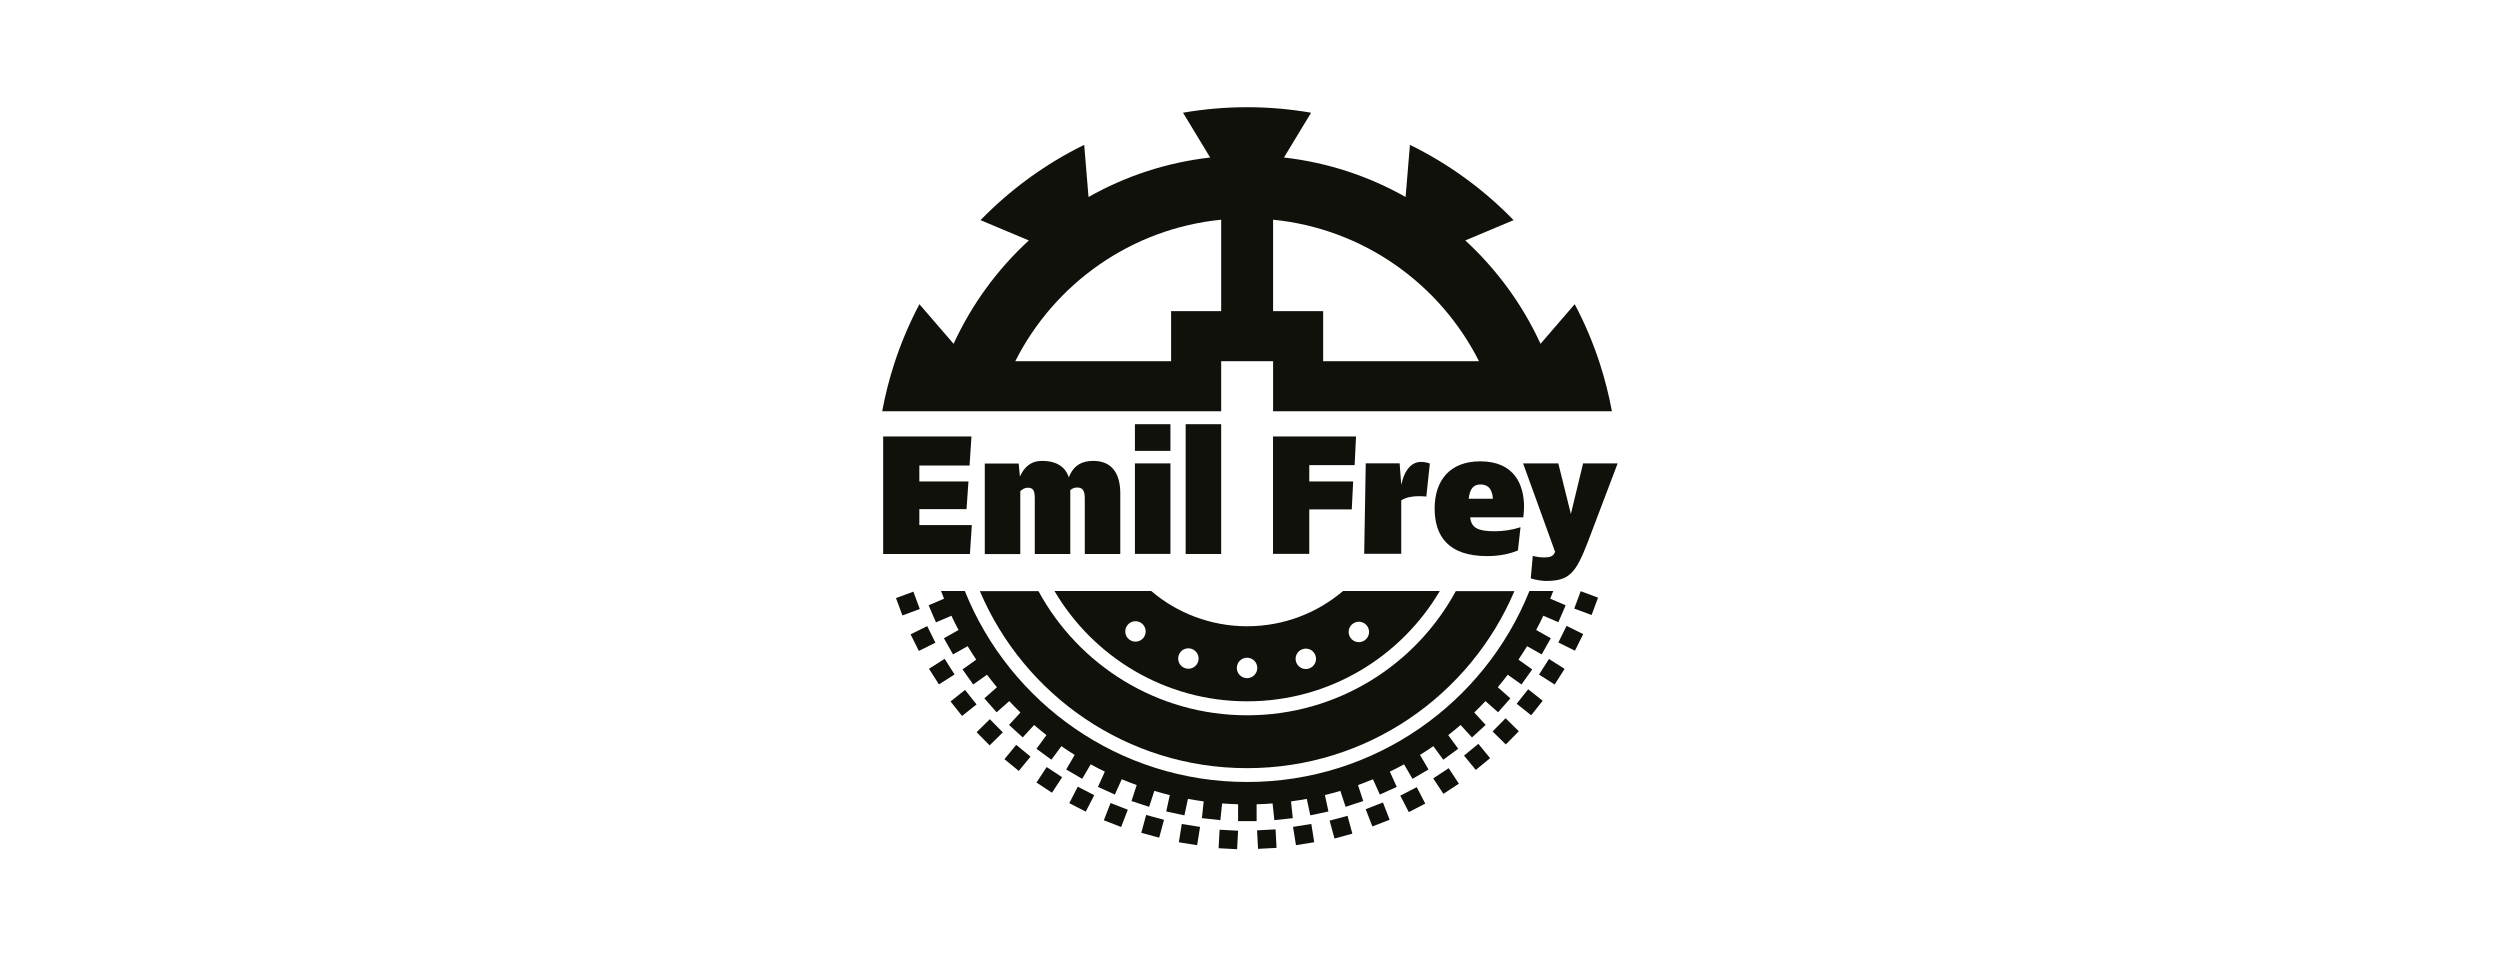
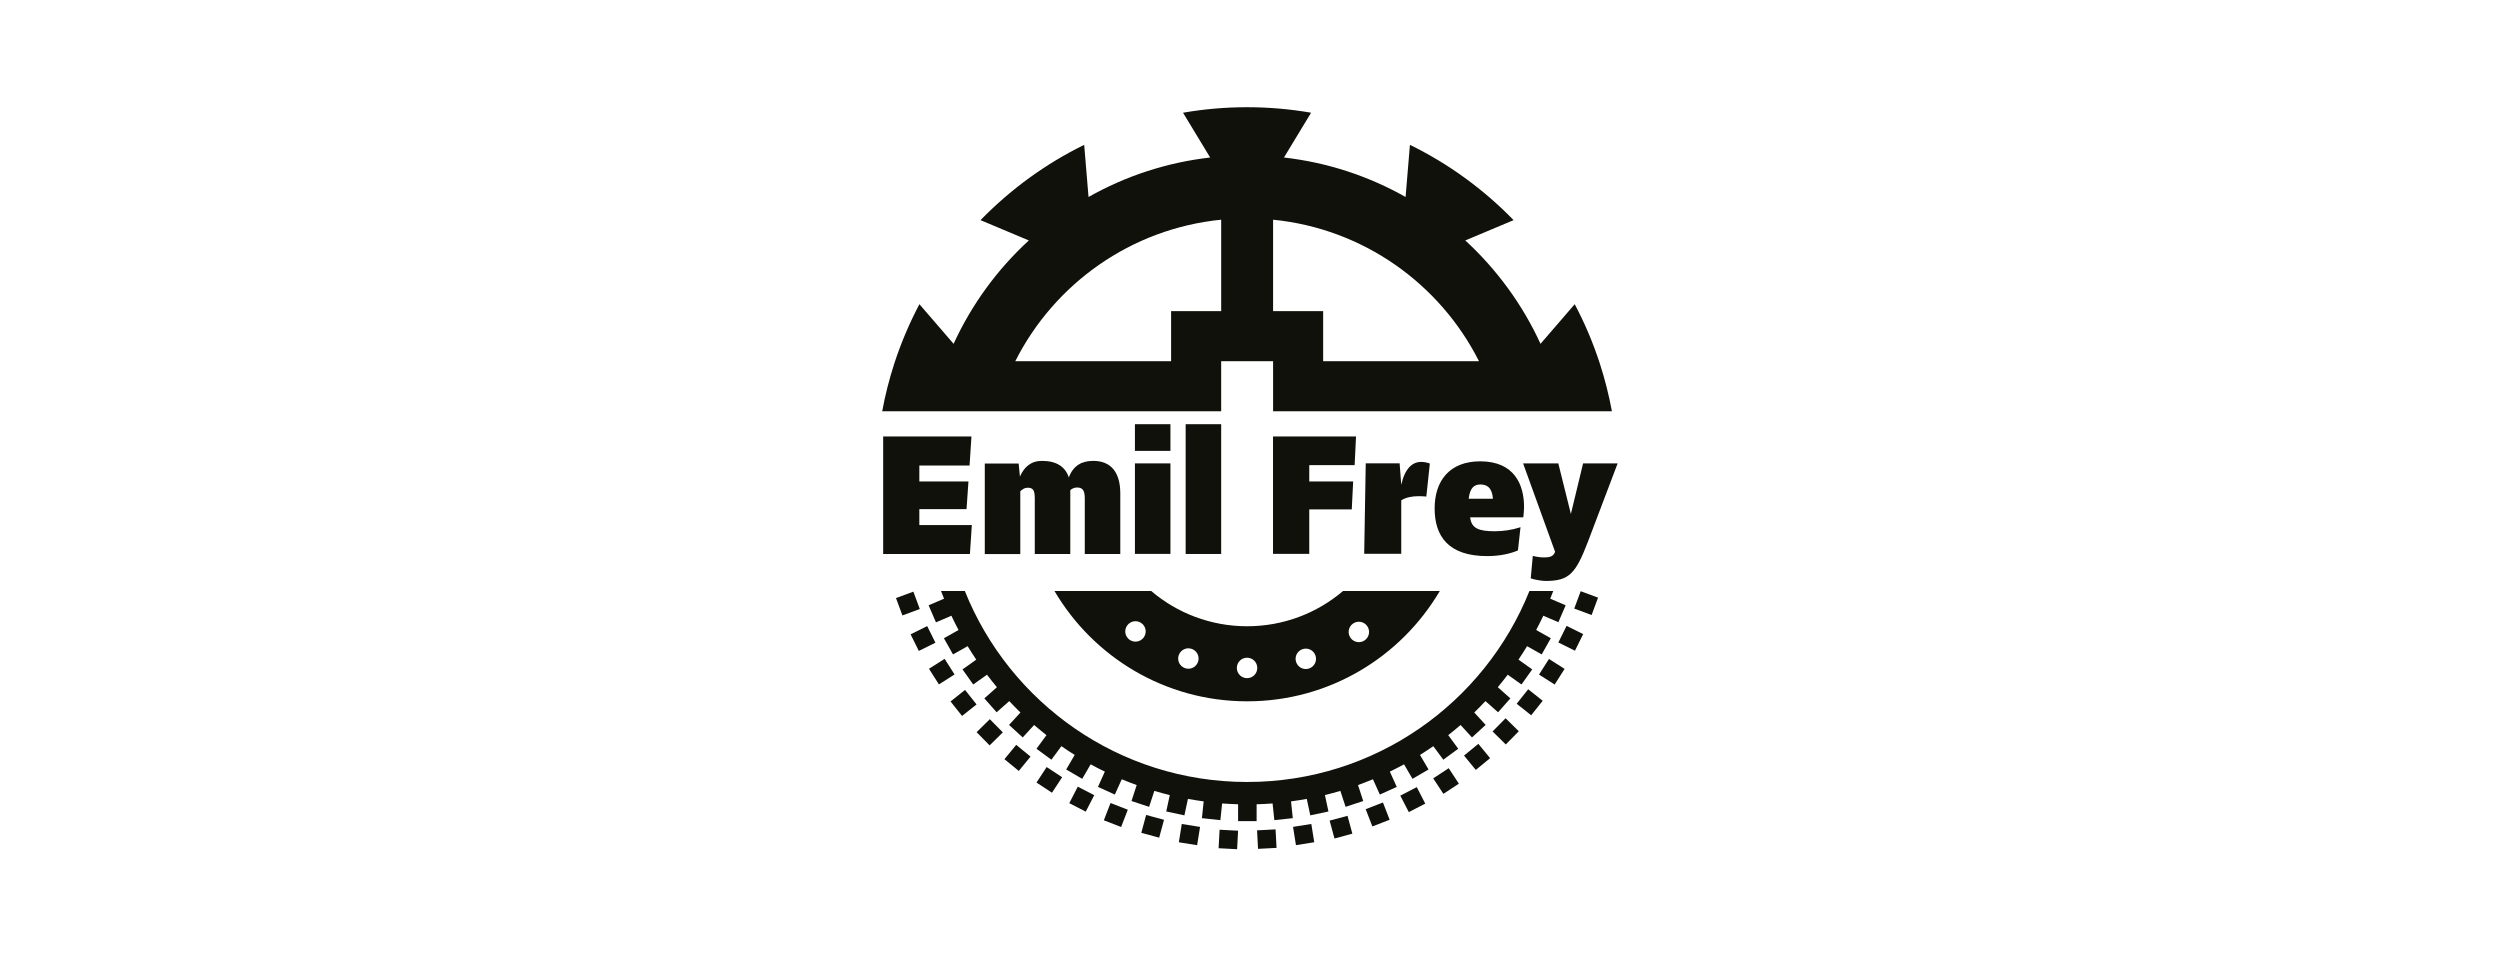
<svg xmlns="http://www.w3.org/2000/svg" width="344" height="132" preserveAspectRatio="xMinYMin meet" viewBox="0 0 340 130" version="1.0" fill-rule="evenodd">
  <title>...</title>
  <desc>...</desc>
  <g id="group" transform="scale(1,-1) translate(0,-130)" clip="0 0 340 130">
    <g transform="">
      <g transform=" matrix(1,0,0,-1,0,130)">
        <g transform="">
          <path d="M 166.08 55.93 L 166.08 49.12 L 173.14 49.12 L 173.14 55.93 L 219.22 55.93 C 218.82 53.76 218.27 51.58 217.57 49.42 C 216.65 46.59 215.51 43.91 214.16 41.37 L 209.51 46.76 C 207.06 41.41 203.56 36.64 199.28 32.7 C 199.28 32.7 199.28 32.7 199.28 32.7 L 205.85 29.94 C 203.85 27.88 201.65 25.96 199.24 24.21 C 196.84 22.46 194.33 20.96 191.75 19.7 L 191.16 26.79 C 186.17 23.97 180.58 22.1 174.62 21.42 L 178.31 15.33 C 175.48 14.84 172.57 14.58 169.6 14.58 C 166.63 14.58 163.72 14.84 160.89 15.33 L 164.58 21.42 C 158.62 22.1 153.03 23.97 148.04 26.79 L 147.45 19.7 C 144.87 20.96 142.36 22.47 139.96 24.21 C 137.56 25.96 135.35 27.88 133.35 29.94 L 139.92 32.7 C 139.92 32.7 139.92 32.7 139.92 32.7 C 135.64 36.63 132.14 41.41 129.69 46.76 L 125.04 41.37 C 123.7 43.91 122.55 46.6 121.63 49.42 C 120.93 51.58 120.38 53.75 119.98 55.93 L 166.06 55.93 Z M 173.14 29.88 C 185.41 31.1 195.83 38.6 201.14 49.12 L 179.95 49.12 L 179.95 42.31 L 173.14 42.31 L 173.14 29.88 Z M 166.08 29.88 L 166.08 42.31 L 159.27 42.31 L 159.27 49.12 L 138.08 49.12 C 143.39 38.6 153.81 31.1 166.08 29.88 Z " style="stroke: none; stroke-linecap: butt; stroke-width: 1; fill: rgb(7%,7%,5%); fill-rule: evenodd;" />
        </g>
        <g transform="">
          <polygon points="132.17 71.41, 131.91 75.34, 120.11 75.34, 120.11 59.36, 132.12 59.36, 131.86 63.31, 125.03 63.31, 125.03 65.48, 131.71 65.48, 131.45 69.24, 125.03 69.24, 125.03 71.41, 132.17 71.41" style="stroke: none; stroke-linecap: butt; stroke-width: 1; fill: rgb(7%,7%,5%); fill-rule: evenodd;" />
          <g transform="">
            <path d="M 152.36 67.09 L 152.36 75.34 L 147.53 75.34 L 147.53 67.78 C 147.53 66.68 147.22 66.3 146.47 66.3 C 146.09 66.3 145.77 66.47 145.56 66.66 L 145.56 75.34 L 140.73 75.34 L 140.73 67.81 C 140.73 66.61 140.47 66.33 139.72 66.33 C 139.36 66.33 139 66.57 138.76 66.81 L 138.76 75.35 L 133.93 75.35 L 133.93 63.04 L 138.54 63.04 L 138.71 64.81 C 139.29 63.52 140.2 62.68 141.71 62.68 C 143.68 62.68 144.88 63.47 145.36 64.93 C 145.98 63.28 147.16 62.68 148.68 62.68 C 151.13 62.68 152.36 64.28 152.36 67.1 Z " style="stroke: none; stroke-linecap: butt; stroke-width: 0; fill: rgb(7%,7%,5%); fill-rule: evenodd;" />
            <path d="M 152.36 67.09 L 152.36 75.34 L 147.53 75.34 L 147.53 67.78 C 147.53 66.68 147.22 66.3 146.47 66.3 C 146.09 66.3 145.77 66.47 145.56 66.66 L 145.56 75.34 L 140.73 75.34 L 140.73 67.81 C 140.73 66.61 140.47 66.33 139.72 66.33 C 139.36 66.33 139 66.57 138.76 66.81 L 138.76 75.35 L 133.93 75.35 L 133.93 63.04 L 138.54 63.04 L 138.71 64.81 C 139.29 63.52 140.2 62.68 141.71 62.68 C 143.68 62.68 144.88 63.47 145.36 64.93 C 145.98 63.28 147.16 62.68 148.68 62.68 C 151.13 62.68 152.36 64.28 152.36 67.1 " style="stroke: none; stroke-linecap: butt; stroke-width: 1; fill: none; fill-rule: evenodd;" />
          </g>
          <rect x="154.35" y="57.69" width="4.83" height="3.63" style="stroke: none; stroke-linecap: butt; stroke-width: 1; fill: rgb(7%,7%,5%); fill-rule: evenodd;" />
          <rect x="154.35" y="63.02" width="4.83" height="12.31" style="stroke: none; stroke-linecap: butt; stroke-width: 1; fill: rgb(7%,7%,5%); fill-rule: evenodd;" />
          <rect x="161.25" y="57.69" width="4.83" height="17.65" style="stroke: none; stroke-linecap: butt; stroke-width: 1; fill: rgb(7%,7%,5%); fill-rule: evenodd;" />
        </g>
        <g transform="">
          <g transform="">
            <path d="M 178.06 63.26 L 178.06 65.48 L 184.03 65.48 L 183.84 69.28 L 178.06 69.28 L 178.06 75.33 L 173.13 75.33 L 173.13 59.36 L 184.42 59.36 L 184.23 63.26 L 178.06 63.26 Z M 194.46 63.04 L 193.98 67.53 C 193.67 67.51 193.31 67.48 192.97 67.48 C 192.03 67.48 191.17 67.65 190.57 68.05 L 190.57 75.32 L 185.53 75.32 L 185.74 63.01 L 190.35 63.01 L 190.57 65.93 C 191.07 63.68 192.11 62.82 193.26 62.82 C 193.55 62.82 194.03 62.87 194.46 63.04 Z M 207.17 70.36 L 199.94 70.36 C 200.11 71.84 201.07 72.25 203.28 72.25 C 204.43 72.25 205.63 72.08 206.79 71.7 L 206.44 74.86 C 205.43 75.29 204.01 75.63 202.25 75.63 C 196.96 75.63 195.11 72.9 195.11 69.15 C 195.11 65.4 197.13 62.74 201.31 62.74 C 206 62.74 207.27 65.97 207.27 68.93 C 207.27 69.41 207.22 69.93 207.17 70.36 Z M 199.75 67.83 L 203.04 67.83 C 202.92 66.25 202.17 65.89 201.33 65.89 C 200.49 65.89 199.91 66.34 199.74 67.83 Z " style="stroke: none; stroke-linecap: butt; stroke-width: 0; fill: rgb(7%,7%,5%); fill-rule: evenodd;" />
            <path d="M 178.06 63.26 L 178.06 65.48 L 184.03 65.48 L 183.84 69.28 L 178.06 69.28 L 178.06 75.33 L 173.13 75.33 L 173.13 59.36 L 184.42 59.36 L 184.23 63.26 L 178.06 63.26 Z M 194.46 63.04 L 193.98 67.53 C 193.67 67.51 193.31 67.48 192.97 67.48 C 192.03 67.48 191.17 67.65 190.57 68.05 L 190.57 75.32 L 185.53 75.32 L 185.74 63.01 L 190.35 63.01 L 190.57 65.93 C 191.07 63.68 192.11 62.82 193.26 62.82 C 193.55 62.82 194.03 62.87 194.46 63.04 M 207.17 70.36 L 199.94 70.36 C 200.11 71.84 201.07 72.25 203.28 72.25 C 204.43 72.25 205.63 72.08 206.79 71.7 L 206.44 74.86 C 205.43 75.29 204.01 75.63 202.25 75.63 C 196.96 75.63 195.11 72.9 195.11 69.15 C 195.11 65.4 197.13 62.74 201.31 62.74 C 206 62.74 207.27 65.97 207.27 68.93 C 207.27 69.41 207.22 69.93 207.17 70.36 M 199.75 67.83 L 203.04 67.83 C 202.92 66.25 202.17 65.89 201.33 65.89 C 200.49 65.89 199.91 66.34 199.74 67.83 " style="stroke: none; stroke-linecap: butt; stroke-width: 1; fill: none; fill-rule: evenodd;" />
          </g>
          <g transform="">
            <path d="M 220 63.02 L 215.98 73.62 C 214.29 78.01 213.43 79.01 210.2 79.01 C 209.79 79.01 208.8 78.87 208.18 78.66 L 208.46 75.6 C 208.99 75.74 209.47 75.81 210.05 75.81 C 210.77 75.81 211.28 75.67 211.49 75.04 L 207.14 63.02 L 211.93 63.02 L 213.64 69.9 L 215.3 63.02 L 219.99 63.02 Z " style="stroke: none; stroke-linecap: butt; stroke-width: 1; fill: rgb(7%,7%,5%); fill-rule: evenodd;" />
          </g>
        </g>
        <g transform="">
          <g transform="">
            <path d="M 182.65 80.38 C 179.13 83.37 174.58 85.17 169.61 85.17 C 164.64 85.17 160.08 83.37 156.57 80.38 L 143.41 80.38 C 148.69 89.35 158.44 95.38 169.61 95.38 C 180.78 95.38 190.53 89.35 195.81 80.38 L 182.65 80.38 Z M 155.55 86.69 C 155.1 87.31 154.23 87.45 153.61 87 C 152.99 86.55 152.85 85.68 153.3 85.06 C 153.75 84.44 154.62 84.3 155.24 84.75 C 155.86 85.2 156 86.07 155.55 86.69 Z M 162.94 89.99 C 162.7 90.72 161.92 91.12 161.19 90.88 C 160.46 90.64 160.06 89.86 160.3 89.13 C 160.54 88.4 161.32 88 162.05 88.24 C 162.78 88.48 163.18 89.26 162.94 89.99 Z M 169.6 92.23 C 168.83 92.23 168.21 91.61 168.21 90.84 C 168.21 90.07 168.83 89.45 169.6 89.45 C 170.37 89.45 170.99 90.07 170.99 90.84 C 170.99 91.61 170.37 92.23 169.6 92.23 Z M 178.02 90.92 C 177.29 91.16 176.51 90.76 176.27 90.03 C 176.03 89.3 176.43 88.52 177.16 88.28 C 177.89 88.04 178.67 88.44 178.91 89.17 C 179.15 89.9 178.75 90.68 178.02 90.92 Z M 185.62 87.07 C 185 87.52 184.13 87.38 183.68 86.76 C 183.23 86.14 183.37 85.27 183.99 84.82 C 184.61 84.37 185.48 84.51 185.93 85.13 C 186.38 85.75 186.24 86.62 185.62 87.07 Z " style="stroke: none; stroke-linecap: butt; stroke-width: 1; fill: rgb(7%,7%,5%); fill-rule: evenodd;" />
          </g>
          <g transform="">
            <g transform=" matrix(0.999,0.053,-0.053,0.999,6.26,-8.67)">
              <rect x="165.75" y="112.84" width="2.52" height="2.52" style="stroke: none; stroke-linecap: butt; stroke-width: 1; fill: rgb(7%,7%,5%); fill-rule: evenodd;" />
            </g>
            <g transform=" matrix(0.987,0.158,-0.158,0.987,19.97,-24.14)">
              <rect x="160.58" y="112.29" width="2.52" height="2.52" style="stroke: none; stroke-linecap: butt; stroke-width: 1; fill: rgb(7%,7%,5%); fill-rule: evenodd;" />
            </g>
            <g transform=" matrix(0.965,0.261,-0.261,0.965,34.84,-37.06)">
              <rect x="155.5" y="111.2" width="2.52" height="2.52" style="stroke: none; stroke-linecap: butt; stroke-width: 1; fill: rgb(7%,7%,5%); fill-rule: evenodd;" />
            </g>
            <g transform=" matrix(0.932,0.362,-0.362,0.932,50.38,-47.42)">
              <rect x="150.56" y="109.58" width="2.52" height="2.52" style="stroke: none; stroke-linecap: butt; stroke-width: 1; fill: rgb(7%,7%,5%); fill-rule: evenodd;" />
            </g>
            <g transform=" matrix(0.889,0.458,-0.458,0.889,66.15,-55.31)">
              <rect x="145.82" y="107.44" width="2.52" height="2.52" style="stroke: none; stroke-linecap: butt; stroke-width: 1; fill: rgb(7%,7%,5%); fill-rule: evenodd;" />
            </g>
            <g transform=" matrix(0.836,0.549,-0.549,0.836,81.74,-60.9)">
              <rect x="141.33" y="104.82" width="2.52" height="2.52" style="stroke: none; stroke-linecap: butt; stroke-width: 1; fill: rgb(7%,7%,5%); fill-rule: evenodd;" />
            </g>
            <g transform=" matrix(0.773,0.635,-0.635,0.773,96.8,-64.43)">
              <rect x="137.14" y="101.74" width="2.52" height="2.52" style="stroke: none; stroke-linecap: butt; stroke-width: 1; fill: rgb(7%,7%,5%); fill-rule: evenodd;" />
            </g>
            <g transform=" matrix(0.702,0.713,-0.713,0.702,111.07,-66.2)">
              <rect x="133.31" y="98.23" width="2.52" height="2.52" style="stroke: none; stroke-linecap: butt; stroke-width: 1; fill: rgb(7%,7%,5%); fill-rule: evenodd;" />
            </g>
            <g transform=" matrix(0.622,0.783,-0.783,0.622,124.34,-66.53)">
              <rect x="129.86" y="94.34" width="2.52" height="2.52" style="stroke: none; stroke-linecap: butt; stroke-width: 1; fill: rgb(7%,7%,5%); fill-rule: evenodd;" />
            </g>
            <g transform=" matrix(0.536,0.844,-0.844,0.536,136.53,-65.76)">
              <rect x="126.85" y="90.11" width="2.52" height="2.52" style="stroke: none; stroke-linecap: butt; stroke-width: 1; fill: rgb(7%,7%,5%); fill-rule: evenodd;" />
            </g>
            <g transform=" matrix(0.444,0.896,-0.896,0.444,147.59,-64.22)">
              <rect x="124.3" y="85.58" width="2.52" height="2.52" style="stroke: none; stroke-linecap: butt; stroke-width: 1; fill: rgb(7%,7%,5%); fill-rule: evenodd;" />
            </g>
            <g transform=" matrix(0.347,0.938,-0.938,0.347,157.6,-62.24)">
              <rect x="122.24" y="80.81" width="2.52" height="2.52" style="stroke: none; stroke-linecap: butt; stroke-width: 1; fill: rgb(7%,7%,5%); fill-rule: evenodd;" />
            </g>
            <g transform=" matrix(0.999,-0.053,0.053,0.999,-5.79,9.26)">
              <rect x="170.94" y="112.84" width="2.52" height="2.52" style="stroke: none; stroke-linecap: butt; stroke-width: 1; fill: rgb(7%,7%,5%); fill-rule: evenodd;" />
            </g>
            <g transform=" matrix(0.987,-0.158,0.158,0.987,-15.71,29.45)">
              <rect x="176.11" y="112.29" width="2.52" height="2.52" style="stroke: none; stroke-linecap: butt; stroke-width: 1; fill: rgb(7%,7%,5%); fill-rule: evenodd;" />
            </g>
            <g transform=" matrix(0.965,-0.261,0.261,0.965,-23.05,51.59)">
              <rect x="181.2" y="111.2" width="2.52" height="2.52" style="stroke: none; stroke-linecap: butt; stroke-width: 1; fill: rgb(7%,7%,5%); fill-rule: evenodd;" />
            </g>
            <g transform=" matrix(0.932,-0.362,0.362,0.932,-27.41,75.3)">
              <rect x="186.13" y="109.58" width="2.52" height="2.52" style="stroke: none; stroke-linecap: butt; stroke-width: 1; fill: rgb(7%,7%,5%); fill-rule: evenodd;" />
            </g>
            <g transform=" matrix(0.889,-0.458,0.458,0.889,-28.45,100.11)">
              <rect x="190.87" y="107.44" width="2.52" height="2.52" style="stroke: none; stroke-linecap: butt; stroke-width: 1; fill: rgb(7%,7%,5%); fill-rule: evenodd;" />
            </g>
            <g transform=" matrix(0.836,-0.549,0.549,0.836,-25.95,125.48)">
              <rect x="195.36" y="104.82" width="2.52" height="2.52" style="stroke: none; stroke-linecap: butt; stroke-width: 1; fill: rgb(7%,7%,5%); fill-rule: evenodd;" />
            </g>
            <g transform=" matrix(0.773,-0.635,0.635,0.773,-19.75,150.83)">
              <rect x="199.55" y="101.74" width="2.52" height="2.52" style="stroke: none; stroke-linecap: butt; stroke-width: 1; fill: rgb(7%,7%,5%); fill-rule: evenodd;" />
            </g>
            <g transform=" matrix(0.702,-0.713,0.713,0.702,-9.82,175.53)">
              <rect x="203.38" y="98.23" width="2.52" height="2.52" style="stroke: none; stroke-linecap: butt; stroke-width: 1; fill: rgb(7%,7%,5%); fill-rule: evenodd;" />
            </g>
            <g transform=" matrix(0.622,-0.783,0.783,0.622,3.75,198.98)">
              <rect x="206.83" y="94.34" width="2.52" height="2.52" style="stroke: none; stroke-linecap: butt; stroke-width: 1; fill: rgb(7%,7%,5%); fill-rule: evenodd;" />
            </g>
            <g transform=" matrix(0.536,-0.844,0.844,0.536,20.78,220.55)">
              <rect x="209.84" y="90.11" width="2.52" height="2.52" style="stroke: none; stroke-linecap: butt; stroke-width: 1; fill: rgb(7%,7%,5%); fill-rule: evenodd;" />
            </g>
            <g transform=" matrix(0.444,-0.896,0.896,0.444,40.95,239.69)">
              <rect x="212.4" y="85.58" width="2.52" height="2.52" style="stroke: none; stroke-linecap: butt; stroke-width: 1; fill: rgb(7%,7%,5%); fill-rule: evenodd;" />
            </g>
            <g transform=" matrix(0.347,-0.938,0.938,0.347,63.88,255.89)">
              <rect x="214.46" y="80.81" width="2.52" height="2.52" style="stroke: none; stroke-linecap: butt; stroke-width: 1; fill: rgb(7%,7%,5%); fill-rule: evenodd;" />
            </g>
          </g>
          <g transform="">
            <path d="M 211.93 84.64 L 212.93 82.32 L 210.83 81.42 C 210.97 81.08 211.11 80.73 211.24 80.38 L 208 80.38 C 201.9 95.6 187.01 106.35 169.61 106.35 C 152.21 106.35 137.32 95.6 131.22 80.38 L 127.98 80.38 C 128.11 80.73 128.25 81.07 128.39 81.42 L 126.29 82.32 L 127.29 84.64 L 129.39 83.74 C 129.7 84.4 130.02 85.04 130.36 85.68 L 128.37 86.8 L 129.61 89 L 131.6 87.88 C 131.97 88.5 132.37 89.11 132.77 89.71 L 130.9 91.04 L 132.36 93.09 L 134.23 91.76 C 134.67 92.34 135.12 92.91 135.58 93.46 L 133.87 94.98 L 135.54 96.87 L 137.26 95.35 C 137.76 95.88 138.26 96.4 138.78 96.9 L 137.23 98.59 L 139.09 100.29 L 140.64 98.6 C 141.19 99.07 141.75 99.53 142.32 99.98 L 140.96 101.83 L 142.99 103.32 L 144.35 101.48 C 144.94 101.89 145.55 102.29 146.16 102.67 L 145 104.65 L 147.18 105.92 L 148.33 103.95 C 148.96 104.3 149.61 104.63 150.26 104.94 L 149.32 107.02 L 151.62 108.06 L 152.56 105.98 C 153.23 106.26 153.9 106.52 154.59 106.77 L 153.88 108.94 L 156.28 109.73 L 156.99 107.56 C 157.68 107.77 158.38 107.96 159.09 108.13 L 158.61 110.36 L 161.08 110.89 L 161.56 108.65 C 162.27 108.78 162.98 108.89 163.7 108.99 L 163.46 111.27 L 165.97 111.54 L 166.21 109.27 C 166.93 109.32 167.65 109.36 168.38 109.38 L 168.38 111.67 L 170.9 111.67 L 170.9 109.38 C 171.63 109.36 172.35 109.33 173.07 109.27 L 173.31 111.54 L 175.82 111.27 L 175.58 108.99 C 176.3 108.89 177.02 108.78 177.72 108.65 L 178.2 110.89 L 180.67 110.36 L 180.19 108.13 C 180.9 107.96 181.59 107.76 182.29 107.56 L 183 109.73 L 185.4 108.94 L 184.69 106.77 C 185.37 106.52 186.05 106.26 186.72 105.98 L 187.66 108.06 L 189.96 107.02 L 189.02 104.94 C 189.67 104.62 190.32 104.3 190.95 103.95 L 192.1 105.92 L 194.28 104.65 L 193.12 102.67 C 193.73 102.29 194.34 101.89 194.93 101.48 L 196.29 103.32 L 198.32 101.83 L 196.96 99.98 C 197.53 99.53 198.09 99.07 198.64 98.6 L 200.19 100.29 L 202.05 98.59 L 200.5 96.9 C 201.02 96.4 201.52 95.88 202.02 95.35 L 203.74 96.87 L 205.41 94.98 L 203.7 93.46 C 204.16 92.91 204.61 92.34 205.05 91.76 L 206.92 93.09 L 208.38 91.04 L 206.51 89.71 C 206.91 89.11 207.31 88.5 207.68 87.88 L 209.67 89 L 210.91 86.8 L 208.92 85.68 C 209.26 85.04 209.58 84.39 209.89 83.74 L 211.99 84.64 Z " style="stroke: none; stroke-linecap: butt; stroke-width: 1; fill: rgb(7%,7%,5%); fill-rule: evenodd;" />
          </g>
          <g transform="">
-             <path d="M 169.61 97.28 C 157.35 97.28 146.69 90.45 141.23 80.39 L 133.26 80.39 C 139.26 94.54 153.27 104.47 169.61 104.47 C 185.95 104.47 199.96 94.54 205.96 80.39 L 197.99 80.39 C 192.53 90.45 181.87 97.28 169.61 97.28 Z " style="stroke: none; stroke-linecap: butt; stroke-width: 1; fill: rgb(7%,7%,5%); fill-rule: evenodd;" />
-           </g>
+             </g>
        </g>
      </g>
    </g>
  </g>
</svg>